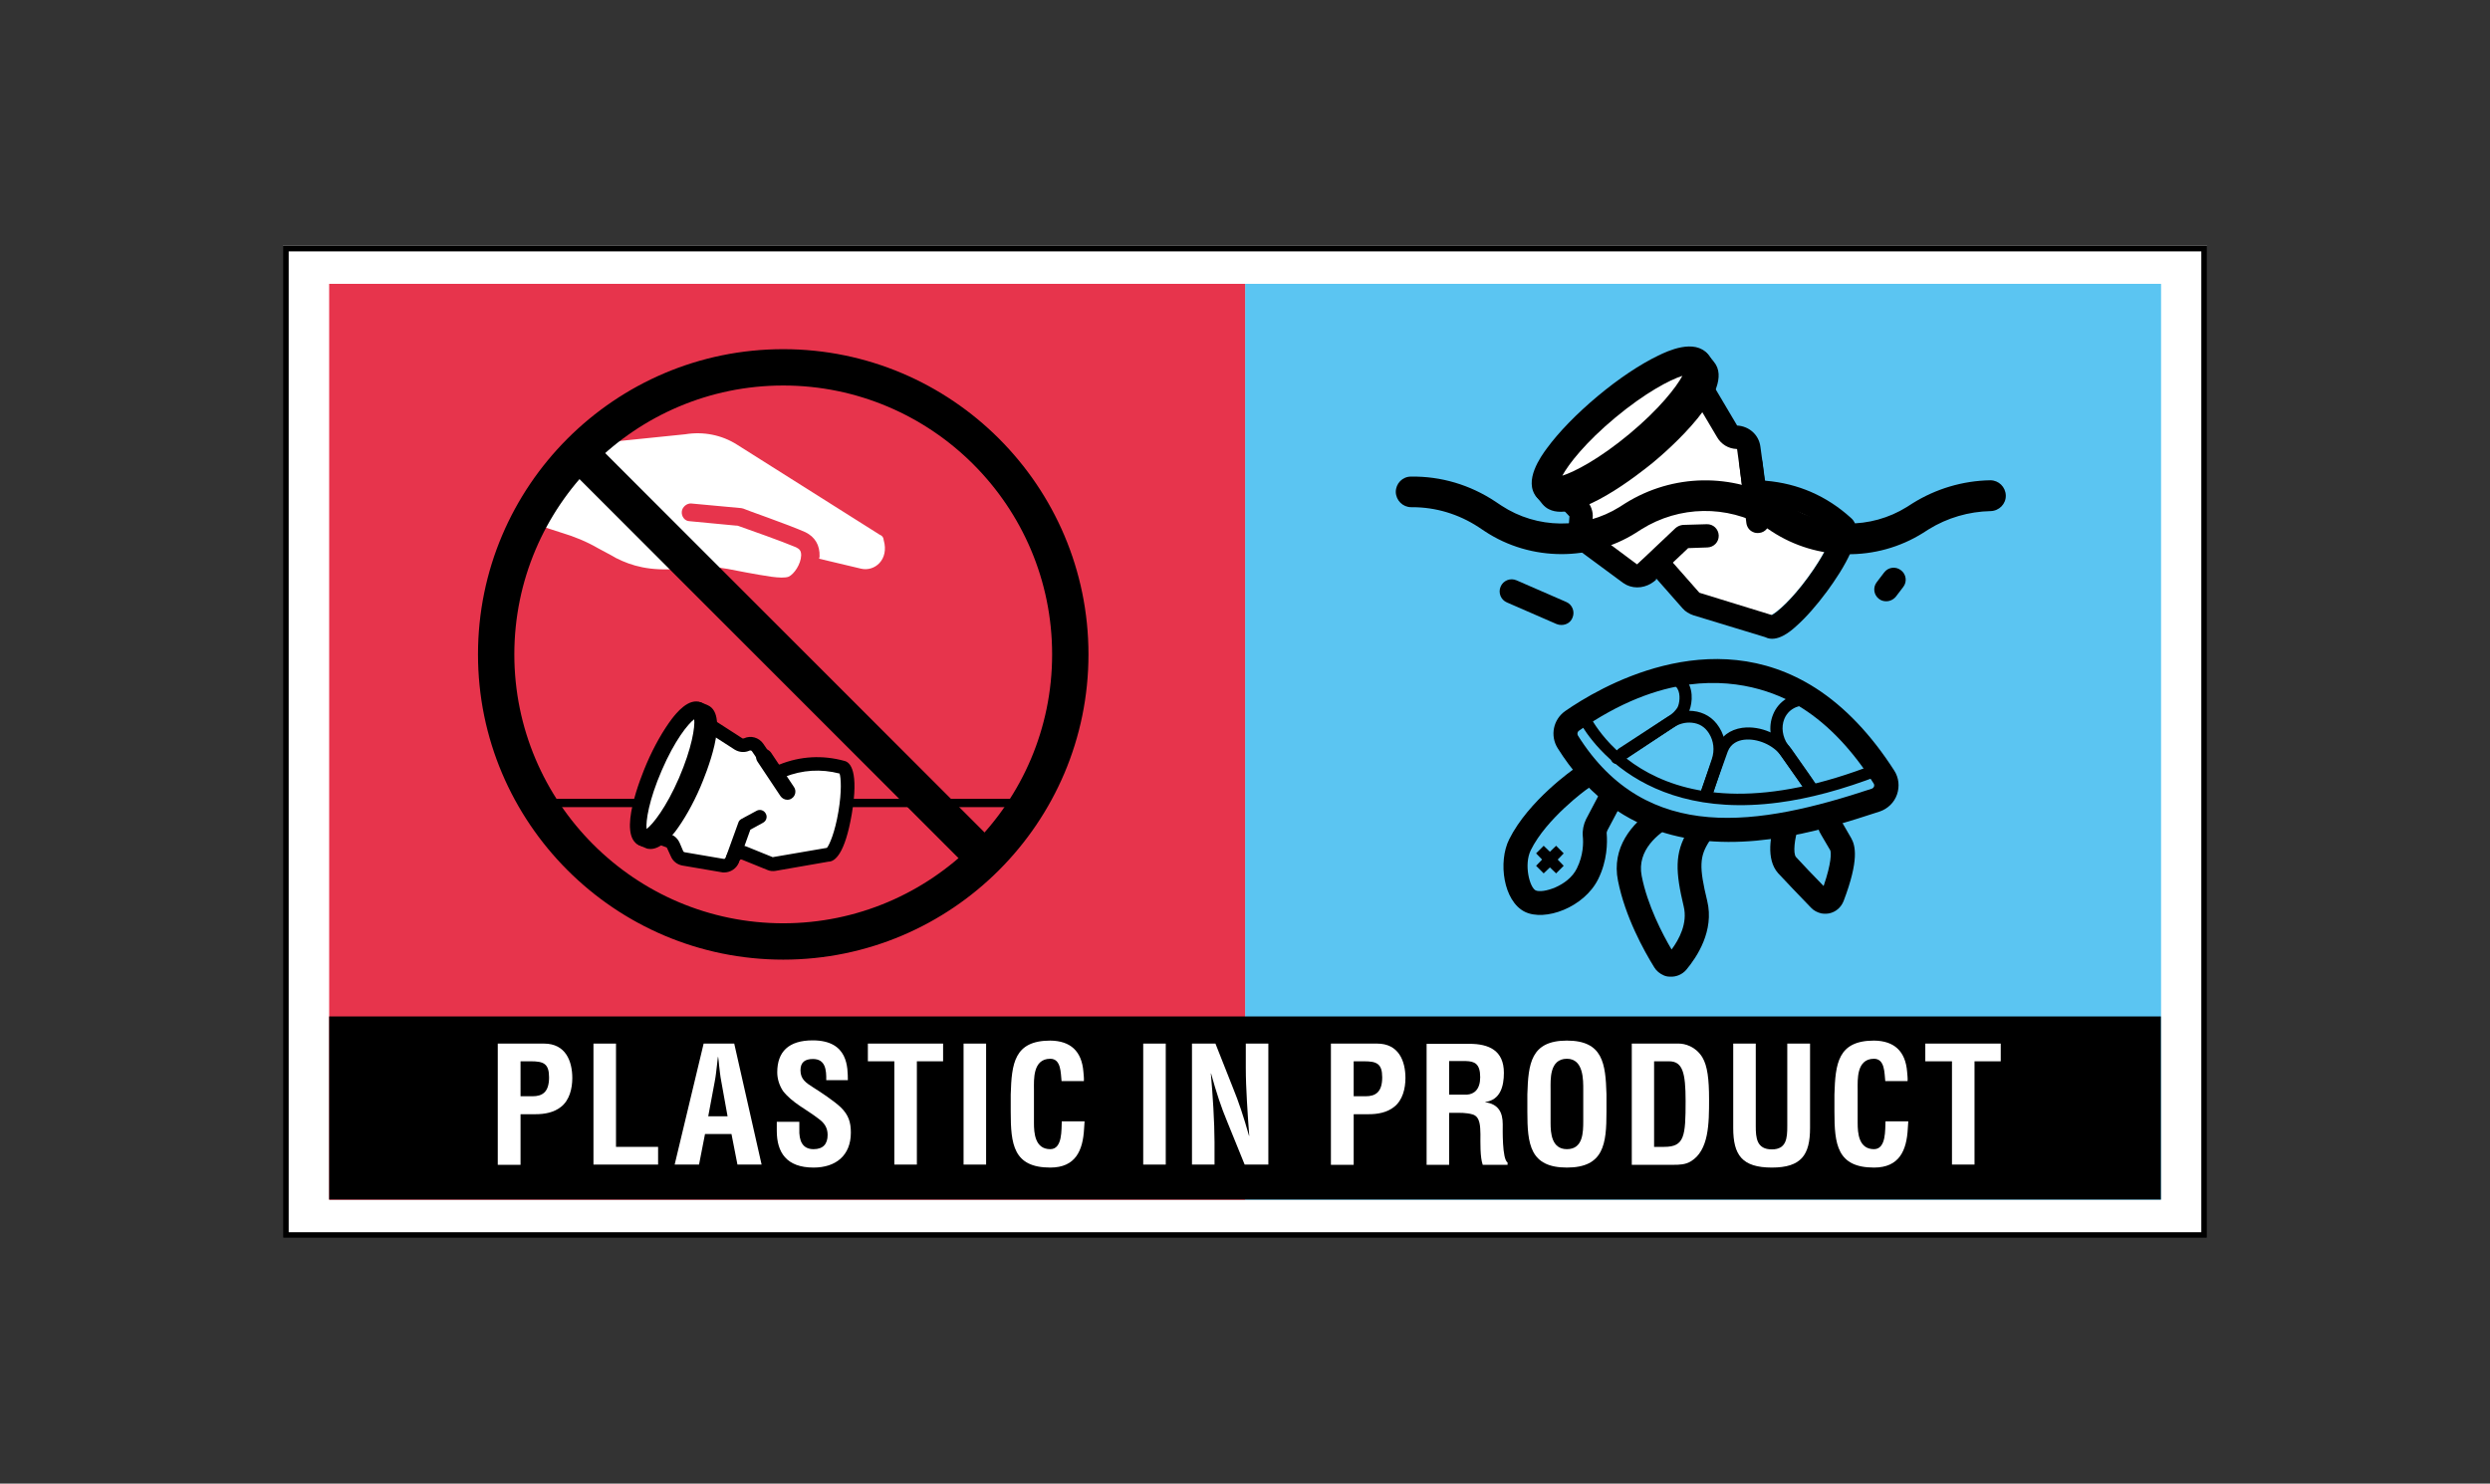
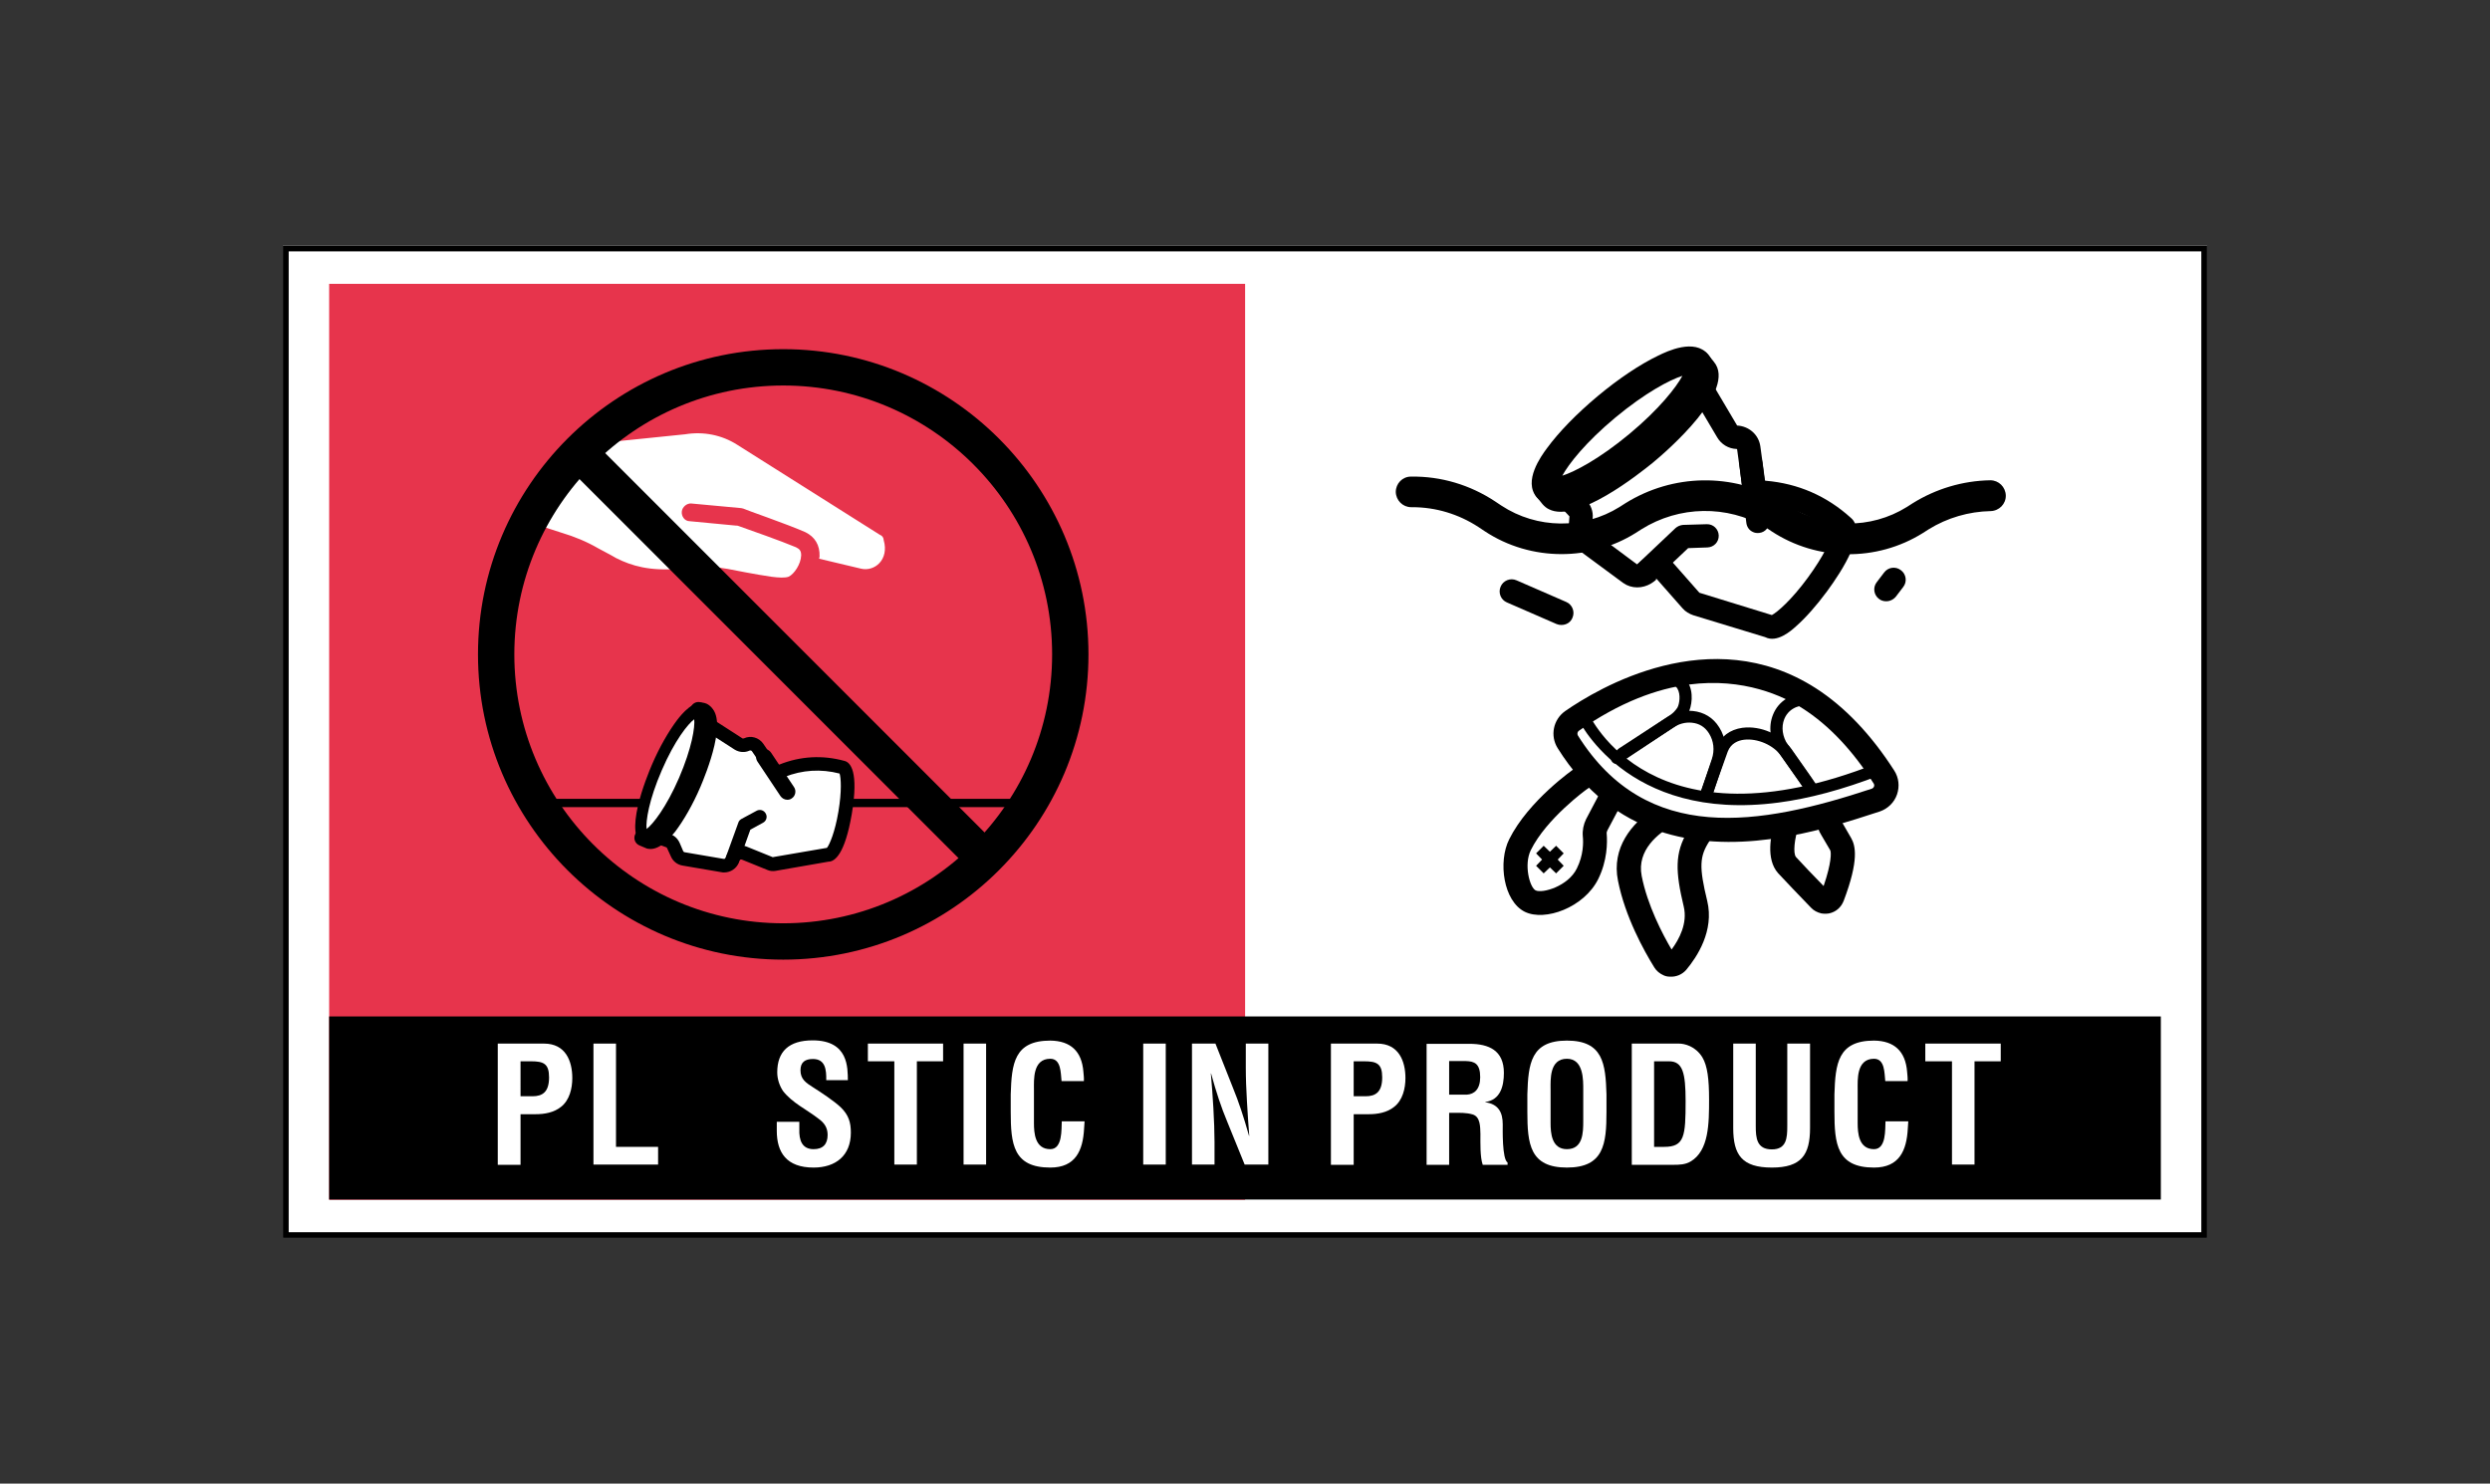
<svg xmlns="http://www.w3.org/2000/svg" version="1.1" id="Calque_1" x="0px" y="0px" viewBox="0 0 108.25 64.5" style="enable-background:new 0 0 108.25 64.5;" xml:space="preserve">
  <rect x="0" y="0" width="108.25" height="64.5" fill="#333333" stroke="none" />
  <style type="text/css"> .st0{fill:#FFFFFF;} .st1{fill:#5BC5F2;} .st2{fill:#E7344C;} </style>
  <path class="st0" d="M95.95,53.82H12.3V10.68h83.65V53.82z" />
  <g>
    <path d="M95.95,53.82H12.3V10.68h83.65V53.82z M12.55,53.57H95.7V10.93H12.55V53.57z" />
    <g>
-       <rect x="54.13" y="12.34" class="st1" width="39.82" height="39.82" />
      <rect x="14.31" y="12.34" class="st2" width="39.82" height="39.82" />
      <g>
        <path class="st0" d="M68.47,21.51l0.5,0.52c0.1,0.1,0.14,0.24,0.13,0.38l-0.04,0.5c-0.01,0.17,0.06,0.33,0.2,0.43l1.8,1.33 c0.19,0.14,0.46,0.12,0.63-0.04l0.08-0.08c0.2-0.19,0.52-0.18,0.71,0.03l1.03,1.17c0.06,0.07,0.14,0.12,0.22,0.14l2.94,0.9l0,0 c0.24,0.18,1.11-0.57,1.92-1.68c0.82-1.11,1.28-2.16,1.04-2.34l0,0c-0.9-0.82-1.96-1.28-3.16-1.38 c-0.23-0.02-0.42-0.19-0.45-0.42l-0.18-1.36c-0.03-0.24-0.23-0.41-0.47-0.42l0,0c-0.17-0.01-0.32-0.1-0.4-0.24l-0.95-1.61" />
        <ellipse transform="matrix(0.769 -0.639 0.639 0.769 4.374 49.56)" class="st0" cx="70.76" cy="18.73" rx="3.93" ry="0.99" />
        <g>
          <g>
            <path d="M70.71,25.43c-0.05-0.03-0.1-0.06-0.15-0.09l-1.95-1.44c-0.29-0.21-0.44-0.55-0.42-0.91l0.04-0.54l-0.54-0.58 c-0.19-0.2-0.18-0.52,0.02-0.71c0.2-0.19,0.52-0.18,0.71,0.02l0.54,0.56c0.2,0.21,0.31,0.5,0.28,0.79l-0.04,0.54l1.96,1.46 c0.01,0.01,0.02,0.01,0.03,0l0.09-0.08c0.2-0.2,0.48-0.3,0.76-0.29c0.28,0.01,0.55,0.14,0.73,0.35l1.11,1.26l3.15,0.97 c0.23-0.12,0.85-0.65,1.56-1.62c0.69-0.94,1.02-1.66,1.08-1.95c-0.87-0.75-1.86-1.17-3.01-1.27c-0.49-0.04-0.87-0.41-0.94-0.89 l-0.2-1.47c0-0.01-0.01-0.02-0.02-0.02c-0.35-0.01-0.67-0.2-0.85-0.51l-1.03-1.74c-0.14-0.24-0.06-0.55,0.18-0.69 c0.24-0.14,0.55-0.06,0.69,0.18l1.03,1.74c0.52,0.03,0.94,0.4,1.01,0.91l0.2,1.47c0,0.01,0.01,0.02,0.03,0.02 c1.41,0.12,2.65,0.66,3.7,1.61c0.72,0.59-0.34,2.26-1.04,3.21c-0.45,0.61-0.93,1.15-1.34,1.51c-0.23,0.21-0.83,0.73-1.34,0.47 c0,0,0,0,0,0l-3.12-0.95c-0.18-0.06-0.35-0.16-0.47-0.3l-1.11-1.26l-0.38-0.36l0.35,0.36l-0.09,0.08 C71.57,25.55,71.1,25.62,70.71,25.43z M77.21,26.81C77.21,26.81,77.21,26.81,77.21,26.81C77.21,26.81,77.21,26.81,77.21,26.81z " />
          </g>
          <g>
            <path d="M67.08,21.83c-0.11-0.05-0.2-0.13-0.28-0.22c-0.58-0.7,0.19-1.77,0.45-2.12c0.52-0.71,1.3-1.51,2.21-2.27 c0.91-0.76,1.84-1.38,2.63-1.76c0.39-0.19,1.58-0.76,2.17-0.05c0.58,0.7-0.19,1.77-0.45,2.12c-0.52,0.71-1.3,1.51-2.21,2.27 l0,0C71.03,20.28,68.31,22.45,67.08,21.83z M73.14,16.34c-0.54,0.17-1.61,0.73-2.91,1.81c-1.3,1.08-2.04,2.03-2.31,2.53 c0.54-0.17,1.61-0.73,2.91-1.81l0,0C72.13,17.79,72.87,16.84,73.14,16.34z M71.22,19.34L71.22,19.34L71.22,19.34z" />
          </g>
          <path d="M67.34,22.14c-0.11-0.05-0.2-0.13-0.28-0.22l-0.25-0.31c-0.21-0.26-0.18-0.64,0.08-0.85c0.26-0.21,0.64-0.18,0.85,0.08 l0.18,0.21c0.38-0.03,1.61-0.57,3.17-1.87c1.57-1.3,2.32-2.41,2.42-2.78l-0.18-0.21c-0.21-0.26-0.18-0.64,0.08-0.85 c0.26-0.21,0.64-0.18,0.85,0.08l0.25,0.31c1.02,1.23-2.03,3.87-2.66,4.39C71.28,20.58,68.56,22.76,67.34,22.14z M73.58,16.49 L73.58,16.49L73.58,16.49z" />
          <path d="M71.31,25.33c-0.05-0.03-0.1-0.06-0.14-0.1c-0.19-0.2-0.18-0.52,0.02-0.71l1.65-1.56c0.09-0.08,0.21-0.13,0.33-0.14 l1.03-0.03c0.28-0.01,0.51,0.21,0.52,0.49c0.01,0.28-0.21,0.51-0.49,0.52l-0.84,0.03l-1.51,1.43 C71.72,25.4,71.49,25.42,71.31,25.33z" />
          <path d="M76.19,23.12c-0.15-0.07-0.25-0.22-0.27-0.39l-0.3-2.51c-0.03-0.28,0.16-0.53,0.44-0.56c0.28-0.03,0.53,0.16,0.56,0.44 l0.3,2.51c0.03,0.28-0.16,0.53-0.44,0.56C76.38,23.18,76.28,23.17,76.19,23.12z" />
        </g>
        <path d="M67.89,24.09c-1.17,0-2.34-0.33-3.35-1l-0.27-0.18c-0.86-0.56-1.85-0.86-2.87-0.86c-0.02,0-0.04,0-0.05,0 c-0.37,0-0.66-0.3-0.67-0.66c0-0.37,0.29-0.67,0.66-0.67c1.31-0.02,2.57,0.36,3.66,1.08l0.27,0.18c1.55,1.02,3.57,1.04,5.14,0.06 l0.25-0.16c2.07-1.29,4.66-1.33,6.77-0.11l0.05,0.03l0.28,0.18c1.55,1.02,3.57,1.04,5.14,0.06l0.25-0.16 c1.01-0.63,2.18-0.98,3.37-1c0,0,0.01,0,0.01,0c0.36,0,0.66,0.29,0.67,0.66c0.01,0.37-0.29,0.67-0.66,0.68 c-0.95,0.02-1.88,0.29-2.69,0.79l-0.25,0.16c-2.01,1.26-4.6,1.23-6.58-0.07l-0.27-0.18c-1.68-0.97-3.74-0.94-5.39,0.09 l-0.25,0.16C70.14,23.78,69.01,24.09,67.89,24.09z" />
      </g>
      <g>
        <path d="M76.96,36.48c-3.18,0.42-6.82-0.09-9.24-3.95c-0.34-0.54-0.2-1.25,0.33-1.62c1.4-0.97,6.31-3.93,10.89-0.99l0,0 c1.26,0.81,2.41,2.02,3.41,3.58c0.2,0.31,0.24,0.69,0.12,1.04c-0.12,0.35-0.4,0.62-0.75,0.74C80.49,35.68,78.8,36.24,76.96,36.48 z M73.43,29.76c-1.39,0.18-3,0.76-4.79,2.01c-0.07,0.05-0.08,0.14-0.04,0.21c2.99,4.76,7.9,3.92,12.77,2.31 c0.06-0.02,0.09-0.07,0.1-0.09c0.01-0.03,0.02-0.08-0.01-0.13c-0.91-1.44-1.95-2.54-3.09-3.27 C77.54,30.27,75.81,29.45,73.43,29.76z" />
        <path d="M77.33,34.89c-6.69,0.89-8.76-3.69-8.79-3.75c-0.06-0.13,0-0.29,0.14-0.34c0.13-0.06,0.29,0,0.34,0.14l0,0 c0.11,0.25,2.8,6.11,12.55,2.26c0.13-0.05,0.29,0.01,0.34,0.15c0.05,0.13-0.01,0.29-0.15,0.34 C80.09,34.34,78.62,34.72,77.33,34.89z" />
        <path d="M73.97,36.18c-0.21,0-0.4-0.02-0.59-0.06c-0.59,0.97-0.54,1.79-0.18,3.3c0.17,0.72-0.2,1.42-0.53,1.86 c-0.39-0.66-1.05-1.92-1.3-3.2c-0.22-1.13,0.74-1.86,1.33-2.19c-0.35-0.17-0.63-0.42-0.85-0.7c-0.9,0.61-1.8,1.66-1.51,3.1 c0.31,1.56,1.12,3.03,1.58,3.77c0.09,0.15,0.24,0.27,0.4,0.34c0.08,0.04,0.18,0.06,0.27,0.06c0.27,0.02,0.54-0.09,0.72-0.3 c0.47-0.56,1.22-1.7,0.91-2.99c-0.36-1.48-0.34-1.94,0.1-2.61c0.09-0.13,0.1-0.29,0.06-0.43C74.25,36.17,74.11,36.18,73.97,36.18 z" />
        <path d="M70.55,33.02c-0.1,0.01-0.2-0.03-0.25-0.12c-0.08-0.12-0.04-0.28,0.08-0.36l2.21-1.44c0.14-0.09,0.25-0.21,0.33-0.33 c0.09-0.15,0.16-0.58,0-0.84c-0.04-0.06-0.15-0.23-0.56-0.2c-0.14,0.01-0.27-0.09-0.28-0.24c-0.01-0.14,0.1-0.27,0.24-0.28 c0.6-0.05,0.9,0.21,1.05,0.44c0.28,0.44,0.18,1.08,0.01,1.38c-0.12,0.2-0.28,0.37-0.49,0.51l-2.21,1.44 C70.63,33,70.59,33.01,70.55,33.02z" />
        <path d="M74.26,34.68c-0.04,0.01-0.08,0-0.12-0.01c-0.14-0.05-0.21-0.19-0.17-0.33L74.42,33c0.13-0.39,0.08-0.79-0.12-1.11 c-0.18-0.29-0.43-0.44-0.75-0.47c-0.28-0.03-0.58,0.05-0.84,0.23l-2.28,1.52c-0.12,0.08-0.28,0.05-0.36-0.07 c-0.08-0.12-0.05-0.28,0.07-0.36l2.28-1.52c0.36-0.24,0.78-0.35,1.18-0.31c0.48,0.05,0.88,0.29,1.14,0.71 c0.29,0.45,0.35,1.02,0.17,1.55l-0.44,1.34C74.44,34.6,74.35,34.66,74.26,34.68z" />
        <path d="M78.72,34.46c-0.09,0.01-0.19-0.03-0.25-0.11c0-0.01-0.43-0.63-1.03-1.48c-0.34-0.48-1.04-0.78-1.62-0.71c0,0,0,0,0,0 c-0.25,0.03-0.57,0.15-0.71,0.52c-0.02,0.06-0.69,1.93-0.69,1.93c-0.05,0.14-0.2,0.21-0.33,0.16c-0.14-0.05-0.21-0.2-0.16-0.33 c0.11-0.32,0.68-1.9,0.69-1.94c0.18-0.48,0.58-0.78,1.13-0.86c0,0,0,0,0.01,0c0.78-0.1,1.67,0.29,2.12,0.92 c0.61,0.86,1.04,1.49,1.04,1.49c0.08,0.12,0.05,0.28-0.07,0.36C78.79,34.44,78.75,34.45,78.72,34.46z" />
        <path d="M78.62,34.31c-0.09,0.01-0.19-0.03-0.25-0.11l-1.08-1.53c-0.34-0.48-0.42-1.08-0.21-1.6c0.24-0.6,0.81-0.95,1.57-0.95 c0.14,0,0.26,0.12,0.26,0.26c0,0.14-0.12,0.26-0.26,0.26c-0.31,0-0.86,0.08-1.08,0.62c-0.14,0.35-0.08,0.77,0.15,1.11l1.08,1.53 c0.08,0.12,0.05,0.28-0.06,0.36C78.7,34.29,78.66,34.31,78.62,34.31z" />
        <path d="M80.48,36.44c-0.36-0.62-0.44-0.77-0.45-0.77c-0.13-0.25-0.45-0.35-0.71-0.22c-0.26,0.13-0.35,0.45-0.22,0.71 c0.01,0.02,0.09,0.17,0.47,0.81c0.04,0.09,0.06,0.53-0.29,1.55c-0.4-0.41-0.94-0.97-1.2-1.26c-0.14-0.16-0.06-0.82,0.1-1.28 c0.05-0.13,0.03-0.25-0.01-0.37c-0.3,0.12-0.64,0.19-1.03,0.19c-0.14,0.46-0.39,1.54,0.16,2.16c0.31,0.34,0.95,1,1.43,1.5 c0.12,0.13,0.28,0.21,0.45,0.25c0.11,0.02,0.23,0.02,0.34,0c0.29-0.06,0.52-0.26,0.63-0.54C80.83,37.38,80.66,36.76,80.48,36.44z " />
        <path d="M70.59,34.76c-0.37-0.09-0.68-0.24-0.95-0.45l-0.69,1.31c-0.11,0.23-0.16,0.48-0.14,0.73c0.03,0.28,0.03,0.83-0.26,1.41 c-0.38,0.77-1.49,1.09-1.79,0.95c-0.26-0.13-0.52-1.12-0.21-1.75c0.68-1.38,2.42-2.64,2.44-2.65c0.25-0.14,0.34-0.46,0.19-0.71 c-0.14-0.25-0.46-0.34-0.71-0.2c-0.05,0.03-2.02,1.4-2.86,3.09c-0.49,0.98-0.25,2.69,0.68,3.15c0.87,0.43,2.57-0.18,3.19-1.42 c0.4-0.81,0.4-1.59,0.37-1.97c-0.01-0.05,0.01-0.11,0.03-0.15L70.59,34.76z" />
        <polygon points="67.98,37.1 67.65,36.77 67.38,37.03 67.11,36.77 66.78,37.1 67.04,37.37 66.78,37.64 67.11,37.97 67.38,37.71 67.65,37.97 67.98,37.64 67.72,37.37 " />
      </g>
      <g>
        <path class="st0" d="M28.54,36.36l0.52,0.19c0.1,0.04,0.18,0.11,0.22,0.21l0.15,0.36c0.05,0.12,0.16,0.21,0.29,0.23l1.7,0.29 c0.18,0.03,0.36-0.07,0.42-0.25l0.03-0.08c0.07-0.2,0.3-0.31,0.49-0.23l1.11,0.45c0.06,0.03,0.13,0.03,0.2,0.02l2.33-0.4v0 c0.23,0.04,0.56-0.78,0.74-1.83c0.18-1.05,0.13-1.93-0.1-1.97l0,0c-0.91-0.25-1.79-0.2-2.65,0.14c-0.16,0.07-0.35,0.01-0.45-0.14 l-0.6-0.88c-0.1-0.15-0.3-0.21-0.47-0.13l0,0c-0.12,0.05-0.25,0.04-0.36-0.03l-1.21-0.78" />
        <ellipse transform="matrix(0.399 -0.917 0.917 0.399 -13.339 46.943)" class="st0" cx="29.15" cy="33.65" rx="3.03" ry="0.76" />
        <path d="M27.94,35.09h-3.89c-0.1,0-0.18-0.08-0.18-0.18c0-0.1,0.08-0.18,0.18-0.18h3.89c0.1,0,0.18,0.08,0.18,0.18 C28.12,35.01,28.04,35.09,27.94,35.09z" />
        <path d="M44.68,35.09h-7.85c-0.1,0-0.18-0.08-0.18-0.18c0-0.1,0.08-0.18,0.18-0.18h7.85c0.1,0,0.18,0.08,0.18,0.18 C44.86,35.01,44.78,35.09,44.68,35.09z" />
        <g>
          <g>
            <path d="M31.48,37.93c-0.04,0-0.08,0-0.11-0.01l-1.7-0.29c-0.23-0.04-0.42-0.19-0.51-0.41L29,36.87 c-0.01-0.02-0.03-0.04-0.05-0.04l-0.52-0.19c-0.15-0.05-0.24-0.22-0.18-0.38c0.05-0.15,0.22-0.24,0.38-0.18l0.52,0.19 c0.18,0.06,0.32,0.2,0.4,0.38L29.7,37c0.01,0.03,0.03,0.04,0.06,0.05l1.7,0.29c0.04,0.01,0.07-0.02,0.09-0.05l0.03-0.08 c0.06-0.17,0.19-0.32,0.36-0.39c0.17-0.08,0.36-0.08,0.53-0.01l1.11,0.45c0.01,0.01,0.03,0.01,0.04,0l2.33-0.4 c0.11-0.13,0.35-0.68,0.5-1.58c0.15-0.89,0.11-1.47,0.05-1.65c-0.81-0.21-1.62-0.16-2.4,0.15c-0.3,0.12-0.63,0.02-0.81-0.24 l-0.6-0.88c-0.02-0.03-0.06-0.04-0.1-0.03c-0.21,0.1-0.45,0.08-0.65-0.04l-1.21-0.78c-0.14-0.09-0.18-0.27-0.09-0.41 c0.09-0.14,0.27-0.18,0.41-0.09l1.21,0.78c0.02,0.02,0.05,0.02,0.08,0.01c0.3-0.14,0.65-0.04,0.84,0.23l0.6,0.88 c0.02,0.03,0.06,0.04,0.1,0.03c0.92-0.37,1.88-0.42,2.83-0.16c0.26,0.06,0.63,0.45,0.32,2.31c-0.3,1.75-0.74,2.07-1.01,2.07 l-2.3,0.4c-0.12,0.02-0.25,0.01-0.36-0.04l-1.11-0.45c-0.03-0.01-0.05,0-0.06,0c-0.01,0.01-0.03,0.02-0.04,0.05l-0.03,0.08 C32.02,37.76,31.76,37.93,31.48,37.93z" />
          </g>
          <g>
-             <path d="M28.02,36.8c-0.08,0-0.15-0.02-0.23-0.05c-0.98-0.43,0.1-3.03,0.32-3.55c0.33-0.77,0.73-1.46,1.1-1.95 c0.18-0.23,0.73-0.94,1.27-0.71c0.54,0.24,0.4,1.12,0.35,1.41c-0.1,0.61-0.34,1.37-0.67,2.14 C29.97,34.57,28.95,36.8,28.02,36.8z M30.18,31.27c-0.27,0.2-0.85,0.92-1.41,2.22c-0.56,1.29-0.7,2.21-0.66,2.55 c0.27-0.2,0.85-0.93,1.41-2.22C30.08,32.52,30.22,31.6,30.18,31.27z" />
+             <path d="M28.02,36.8c-0.98-0.43,0.1-3.03,0.32-3.55c0.33-0.77,0.73-1.46,1.1-1.95 c0.18-0.23,0.73-0.94,1.27-0.71c0.54,0.24,0.4,1.12,0.35,1.41c-0.1,0.61-0.34,1.37-0.67,2.14 C29.97,34.57,28.95,36.8,28.02,36.8z M30.18,31.27c-0.27,0.2-0.85,0.92-1.41,2.22c-0.56,1.29-0.7,2.21-0.66,2.55 c0.27-0.2,0.85-0.93,1.41-2.22C30.08,32.52,30.22,31.6,30.18,31.27z" />
          </g>
          <path d="M28.28,36.91c-0.08,0-0.15-0.01-0.23-0.05l-0.26-0.11c-0.18-0.08-0.26-0.29-0.18-0.47c0.08-0.18,0.29-0.26,0.47-0.18 l0.21,0.09c0.22-0.1,0.86-0.83,1.49-2.27c0.62-1.43,0.73-2.4,0.65-2.63l-0.21-0.09c-0.18-0.08-0.26-0.29-0.18-0.47 c0.08-0.18,0.29-0.26,0.47-0.18l0.26,0.11c0.98,0.43-0.1,3.03-0.32,3.55c-0.33,0.77-0.73,1.46-1.1,1.95 C29.18,36.36,28.75,36.91,28.28,36.91z M30.47,31.31L30.47,31.31L30.47,31.31z" />
          <path d="M31.83,37.68c-0.03,0-0.07-0.01-0.1-0.02c-0.15-0.06-0.23-0.23-0.18-0.38l0.55-1.52c0.02-0.07,0.07-0.12,0.14-0.16 l0.65-0.35c0.14-0.08,0.32-0.03,0.4,0.12c0.08,0.14,0.03,0.32-0.12,0.4l-0.55,0.3l-0.51,1.42 C32.07,37.61,31.95,37.68,31.83,37.68z" />
          <path d="M34.23,34.77c-0.12,0-0.23-0.06-0.3-0.16l-1-1.5c-0.11-0.16-0.06-0.39,0.1-0.49c0.16-0.11,0.38-0.06,0.49,0.1l1,1.5 c0.11,0.16,0.06,0.39-0.1,0.49C34.37,34.75,34.3,34.77,34.23,34.77z" />
        </g>
        <g>
          <path class="st0" d="M38.25,23.25l-6.21-3.92c-0.66-0.42-1.46-0.58-2.25-0.45l-3.42,0.35c-0.43,0.05-0.86-0.02-1.29-0.15 l-2.08,3.16c-0.01,0.28,0.15,0.52,0.39,0.59l1.02,0.33c0.57,0.17,1.1,0.39,1.6,0.68c0.25,0.14,0.52,0.27,0.77,0.42 c0.69,0.35,1.48,0.57,2.69,0.47c0.4-0.03,0.93-0.11,1.32-0.1c0.69,0.05,1.01,0.14,1.66,0.26c0.74,0.13,1.54,0.3,1.84,0.18 c0.23-0.11,0.53-0.54,0.54-0.93c0-0.23-0.1-0.28-0.23-0.35c-0.64-0.27-1.98-0.74-2.43-0.9c-0.04-0.01-0.11-0.05-0.18-0.04 l-2-0.19c-0.23,0-0.37-0.22-0.35-0.42s0.22-0.37,0.42-0.35l2.16,0.2l0,0c0.04,0.01,0.04,0.01,0.09,0.02 c0.06,0.04,1.95,0.69,2.71,1.03c0.4,0.2,0.63,0.55,0.61,1.06c-0.01,0.04-0.01,0.04-0.02,0.09l1.81,0.43 c0.6,0.15,1.24-0.39,1-1.23C38.41,23.37,38.36,23.29,38.25,23.25z" />
        </g>
        <path d="M34.05,41.72c-7.32,0-13.27-5.95-13.27-13.27s5.95-13.27,13.27-13.27s13.27,5.95,13.27,13.27S41.37,41.72,34.05,41.72z M34.05,16.76c-6.44,0-11.69,5.24-11.69,11.69c0,6.44,5.24,11.69,11.69,11.69c6.44,0,11.69-5.24,11.69-11.69 C45.74,22,40.5,16.76,34.05,16.76z" />
        <rect x="33.17" y="16.04" transform="matrix(0.707 -0.707 0.707 0.707 -10.184 32.356)" width="1.59" height="24.87" />
      </g>
      <path d="M67.88,27.17c-0.07,0-0.14-0.01-0.21-0.04l-2.16-0.94c-0.26-0.11-0.39-0.42-0.27-0.69c0.11-0.26,0.42-0.39,0.69-0.27 l2.16,0.94c0.26,0.11,0.39,0.42,0.27,0.69C68.28,27.06,68.09,27.17,67.88,27.17z" />
      <path d="M82,26.14c-0.11,0-0.22-0.03-0.31-0.1c-0.23-0.17-0.28-0.5-0.1-0.73l0.32-0.42c0.17-0.23,0.5-0.28,0.73-0.1 c0.23,0.17,0.28,0.5,0.1,0.73l-0.32,0.42C82.31,26.07,82.16,26.14,82,26.14z" />
      <rect x="14.31" y="44.19" width="79.63" height="7.96" />
      <g>
        <g>
          <path class="st0" d="M21.64,50.63v-5.26h2.01c0.94,0,1.23,0.76,1.23,1.5c0,0.45-0.12,0.96-0.49,1.25 c-0.31,0.25-0.72,0.32-1.1,0.32h-0.66v2.2H21.64z M22.62,47.66h0.53c0.43,0,0.72-0.18,0.72-0.82c0-0.6-0.24-0.7-0.79-0.7h-0.45 V47.66z" />
          <path class="st0" d="M25.8,50.63v-5.26h0.98v4.49h1.83v0.77H25.8z" />
-           <path class="st0" d="M29.33,50.63l1.26-5.26h1.33l1.19,5.26h-1.05l-0.26-1.33h-1.15l-0.26,1.33H29.33z M30.79,48.53h0.84 l-0.27-1.5c-0.05-0.25-0.07-0.48-0.1-0.73c-0.01-0.12-0.02-0.24-0.04-0.35h-0.01c-0.01,0.11-0.03,0.23-0.04,0.35 c-0.03,0.25-0.05,0.48-0.1,0.73L30.79,48.53z" />
          <path class="st0" d="M35.92,46.97c0.01-0.47-0.04-0.93-0.58-0.93c-0.33,0-0.54,0.13-0.54,0.49c0,0.4,0.25,0.55,0.56,0.75 c0.32,0.2,0.92,0.6,1.19,0.86c0.34,0.33,0.44,0.65,0.44,1.1c0,1-0.66,1.52-1.62,1.52c-1.18,0-1.6-0.66-1.6-1.6v-0.39h0.98v0.31 c-0.02,0.51,0.13,0.88,0.62,0.88c0.41,0,0.61-0.22,0.61-0.62c0-0.31-0.14-0.52-0.39-0.7c-0.51-0.4-1.15-0.69-1.55-1.21 c-0.16-0.24-0.25-0.53-0.25-0.81c0-0.9,0.5-1.39,1.54-1.39c1.57,0,1.52,1.21,1.53,1.73H35.92z" />
          <path class="st0" d="M37.73,45.37H41v0.77h-1.14v4.49h-0.98v-4.49h-1.15V45.37z" />
          <path class="st0" d="M41.89,50.63v-5.26h0.98v5.26H41.89z" />
          <path class="st0" d="M47.15,48.76c-0.01,0.1-0.01,0.2-0.02,0.3c-0.05,0.96-0.37,1.7-1.47,1.7c-1.61,0-1.72-1.02-1.72-2.43v-0.75 c0.04-1.34,0.15-2.34,1.72-2.34c0.88,0.01,1.37,0.46,1.44,1.36c0.01,0.13,0.03,0.27,0.02,0.4h-0.97 c-0.04-0.34-0.01-0.97-0.49-0.97c-0.77,0-0.71,0.92-0.71,1.33v1.46c0,0.43,0.04,1.14,0.71,1.14c0.54,0,0.48-0.87,0.5-1.21H47.15 z" />
          <path class="st0" d="M49.7,50.63v-5.26h0.98v5.26H49.7z" />
          <path class="st0" d="M54.16,45.37h0.98v5.26h-1.03l-0.76-1.87c-0.26-0.62-0.47-1.26-0.7-2.09h-0.01 c0.04,0.44,0.08,0.97,0.11,1.5c0.03,0.53,0.05,1.05,0.05,1.47v0.99h-0.98v-5.26h1.02l0.76,1.92c0.25,0.61,0.46,1.24,0.7,2.09 h0.01c-0.04-0.48-0.07-0.99-0.1-1.49c-0.03-0.51-0.05-1.01-0.05-1.48V45.37z" />
          <path class="st0" d="M57.86,50.63v-5.26h2.01c0.94,0,1.23,0.76,1.23,1.5c0,0.45-0.12,0.96-0.49,1.25 c-0.31,0.25-0.72,0.32-1.1,0.32h-0.66v2.2H57.86z M58.84,47.66h0.53c0.43,0,0.72-0.18,0.72-0.82c0-0.6-0.24-0.7-0.79-0.7h-0.45 V47.66z" />
          <path class="st0" d="M63,48.37v2.27h-0.98v-5.26h1.86c0.85,0,1.5,0.29,1.5,1.26c0,0.58-0.15,1.18-0.81,1.27v0.01 c0.58,0.08,0.76,0.45,0.76,0.96c0,0.22-0.03,1.51,0.21,1.66v0.1h-1.08c-0.12-0.34-0.1-0.98-0.1-1.33 c-0.01-0.32,0-0.76-0.34-0.86c-0.27-0.08-0.55-0.07-0.84-0.07H63z M63,47.59h0.77c0.32-0.02,0.58-0.23,0.58-0.76 c0-0.59-0.25-0.69-0.62-0.7H63V47.59z" />
          <path class="st0" d="M66.4,47.58c0.04-1.34,0.15-2.34,1.72-2.34s1.68,1,1.72,2.34v0.75c0,1.4-0.11,2.43-1.72,2.43 s-1.72-1.02-1.72-2.43V47.58z M67.41,48.82c0,0.43,0.04,1.14,0.71,1.14c0.7,0,0.71-0.72,0.71-1.23v-1.35 c0-0.42,0.02-1.35-0.71-1.35c-0.77,0-0.71,0.92-0.71,1.33V48.82z" />
          <path class="st0" d="M70.94,50.63v-5.26h2.05c0.24,0,0.72,0.11,1.02,0.6c0.22,0.37,0.29,0.95,0.29,1.82c0,1.04,0,2.24-0.81,2.71 c-0.22,0.13-0.48,0.14-0.73,0.14H70.94z M72.35,49.86c0.88,0,0.93-0.46,0.93-1.99c0-1.24-0.13-1.73-0.72-1.73h-0.65v3.72H72.35z " />
          <path class="st0" d="M77.71,45.37h0.98v3.67c0,1.17-0.38,1.72-1.66,1.72c-1.3,0-1.68-0.55-1.68-1.72v-3.67h0.98v3.59 c0,0.51,0.04,1.01,0.7,1.01c0.64,0,0.67-0.5,0.67-1.01V45.37z" />
          <path class="st0" d="M82.96,48.76c-0.01,0.1-0.01,0.2-0.02,0.3c-0.05,0.96-0.37,1.7-1.47,1.7c-1.61,0-1.72-1.02-1.72-2.43v-0.75 c0.04-1.34,0.15-2.34,1.72-2.34c0.88,0.01,1.37,0.46,1.44,1.36c0.01,0.13,0.03,0.27,0.02,0.4h-0.97 c-0.04-0.34-0.01-0.97-0.49-0.97c-0.77,0-0.71,0.92-0.71,1.33v1.46c0,0.43,0.04,1.14,0.71,1.14c0.54,0,0.48-0.87,0.5-1.21H82.96 z" />
          <path class="st0" d="M83.7,45.37h3.28v0.77h-1.14v4.49h-0.98v-4.49H83.7V45.37z" />
        </g>
      </g>
    </g>
  </g>
</svg>